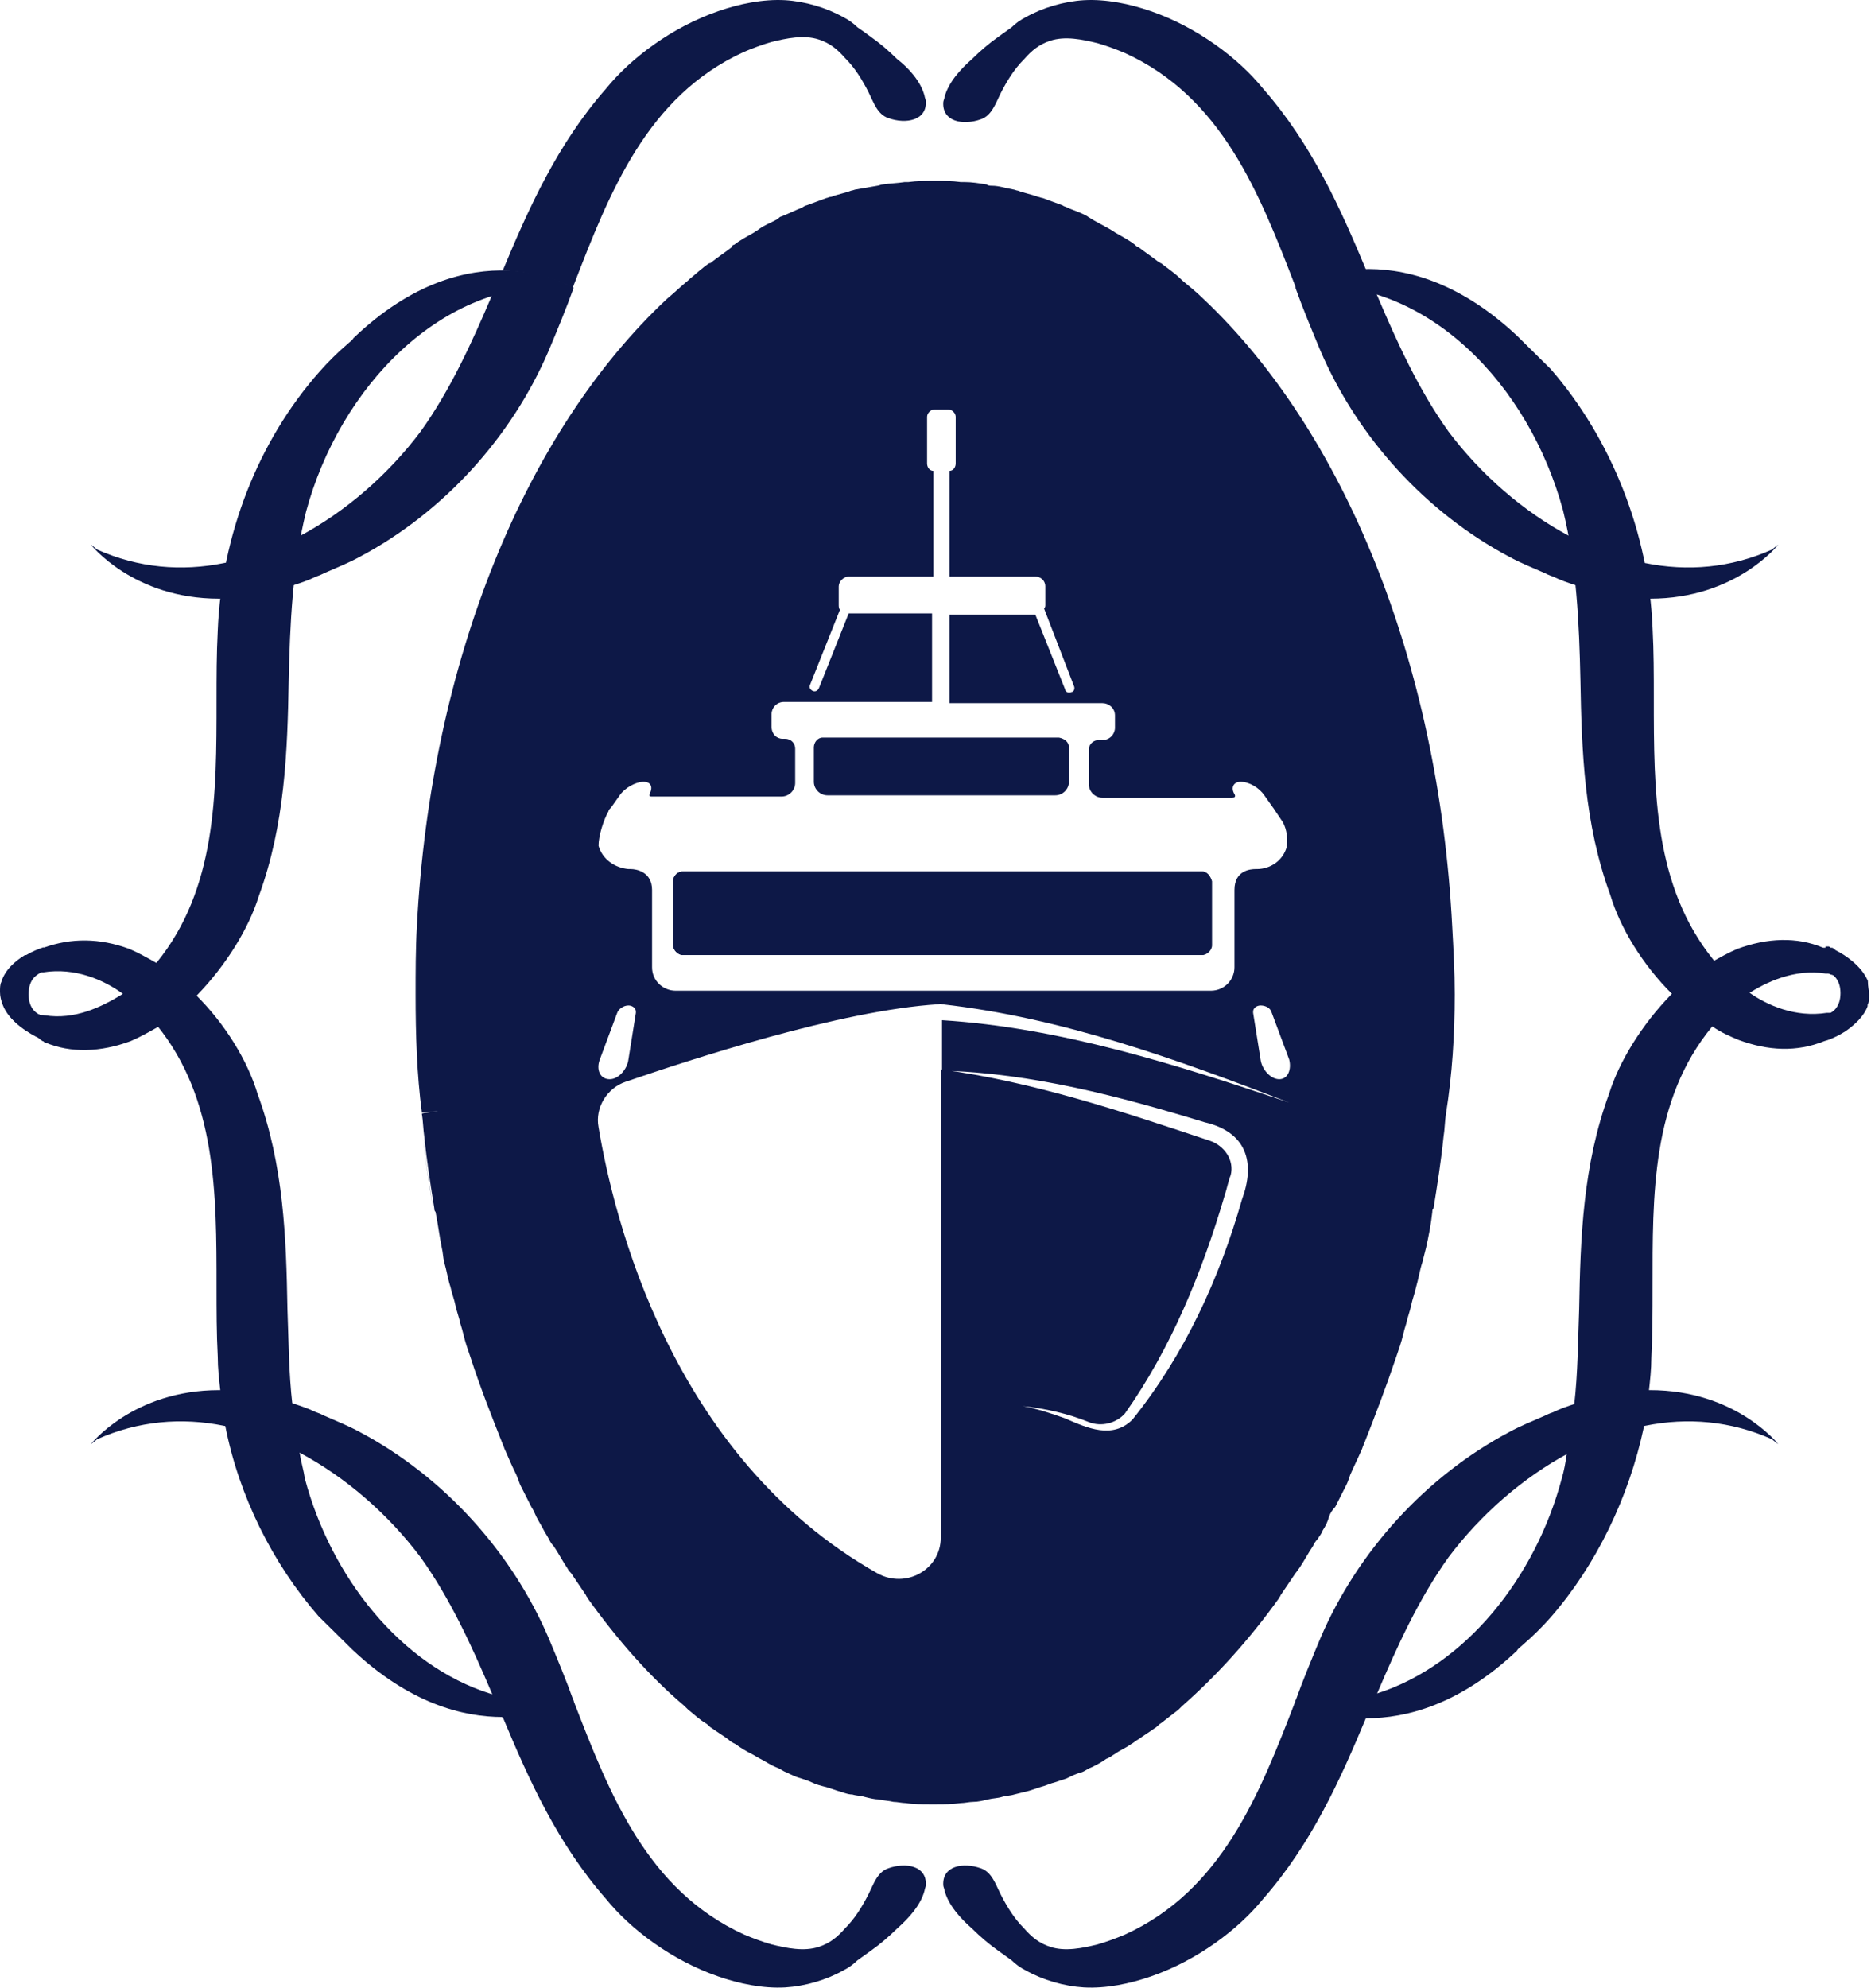
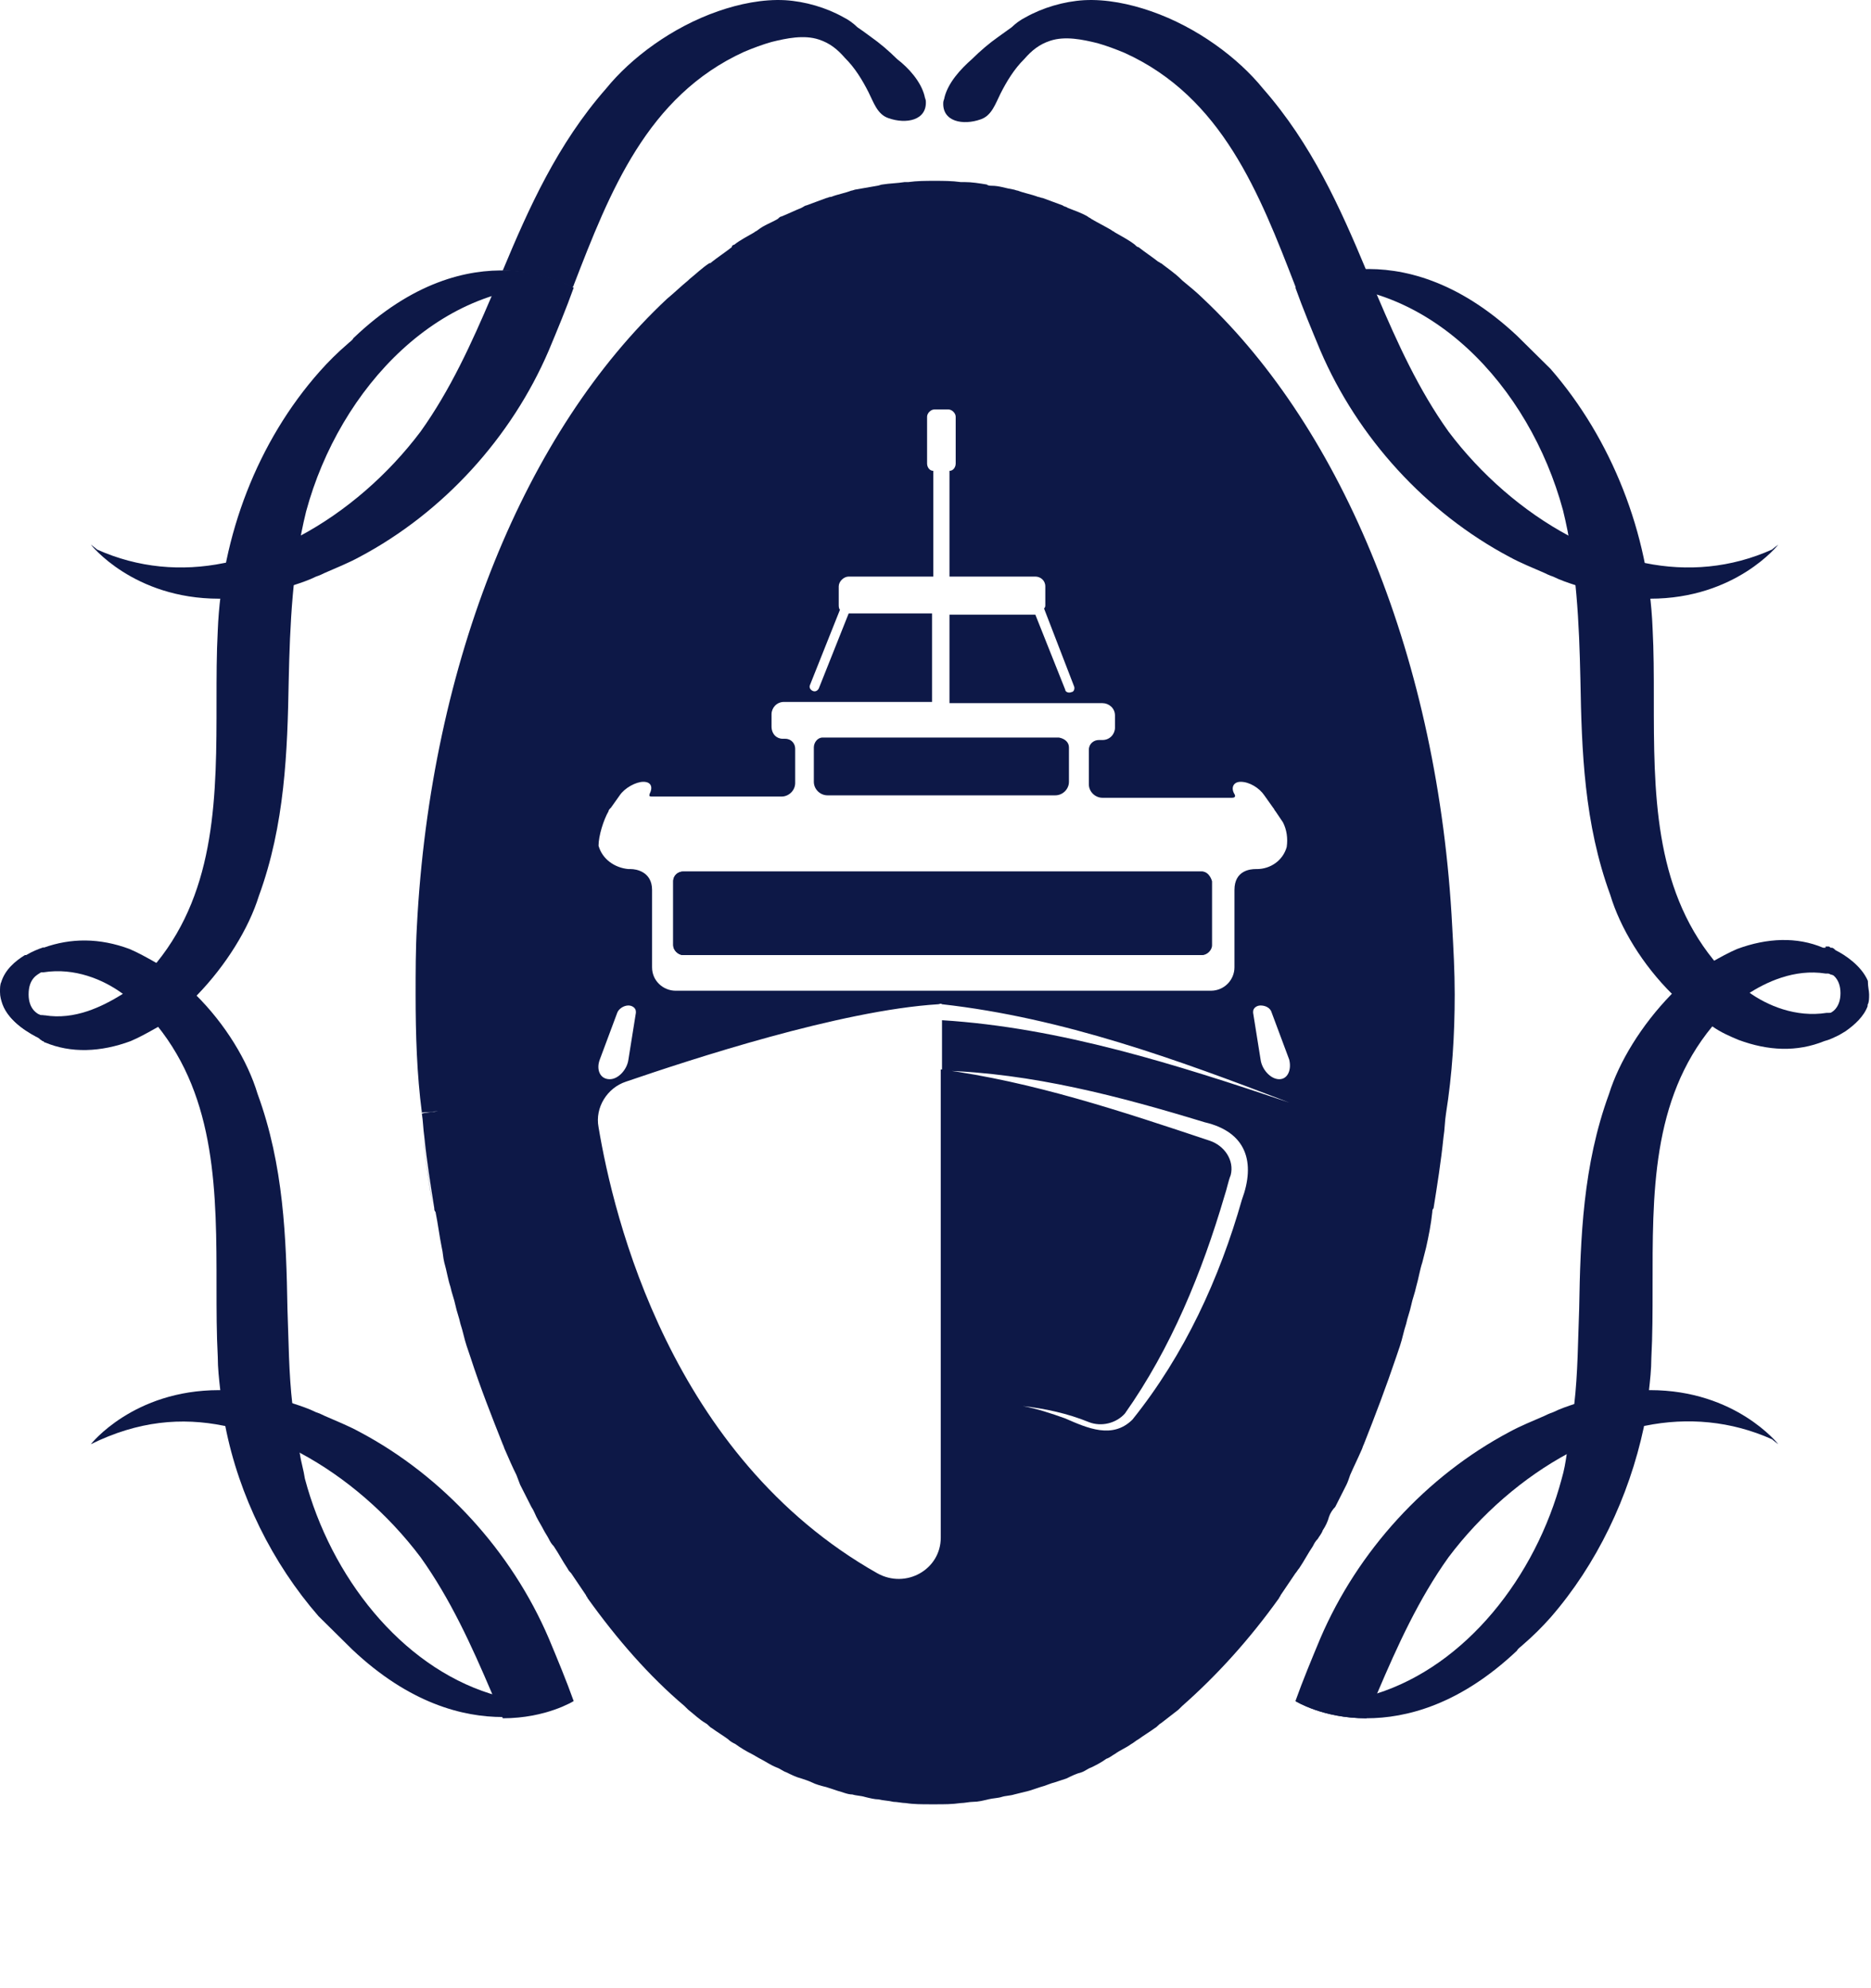
<svg xmlns="http://www.w3.org/2000/svg" width="96" height="102" viewBox="0 0 96 102" fill="none">
  <path d="M21.709 58.33C21.836 59.591 22.028 60.789 22.219 61.987C22.028 60.726 21.836 59.528 21.709 58.33ZM21.581 57.069C21.773 57.069 22.092 57.069 22.411 57.006L21.581 57.069Z" fill="#0D1847" />
  <path d="M29.435 14.763C29.435 14.763 29.115 14.7 29.052 14.7C22.666 14.322 17.431 19.87 15.707 26.238C15.004 29.075 14.877 32.039 14.813 34.939C14.749 38.533 14.621 42.316 13.28 45.972C12.77 47.612 11.62 49.503 10.088 51.08C9.833 51.332 9.577 51.521 9.386 51.773C8.939 52.151 8.556 52.467 8.045 52.719C7.598 52.971 7.151 53.223 6.704 53.412C5.171 53.98 3.639 54.043 2.298 53.475C2.298 53.475 2.234 53.475 2.234 53.412C2.171 53.412 2.171 53.412 2.107 53.349C2.107 53.349 2.043 53.349 2.043 53.286C1.532 53.034 0.51 52.467 0.191 51.584L1.915 52.025C1.979 52.025 2.043 52.088 2.171 52.088C2.234 52.088 2.298 52.088 2.298 52.088C3.831 52.34 5.235 51.647 6.257 51.017C6.704 50.701 7.023 50.449 7.279 50.197C7.534 49.945 7.789 49.629 8.045 49.377C11.11 45.594 11.11 40.739 11.11 35.948C11.11 34.75 11.11 33.552 11.173 32.354C11.365 27.499 13.217 22.644 16.409 19.05C16.856 18.546 17.303 18.105 17.814 17.663C17.942 17.537 18.069 17.474 18.133 17.348C24.199 11.548 29.435 14.763 29.435 14.763Z" fill="#0D1847" />
  <path d="M29.435 87.207C29.435 87.207 28.03 88.089 25.796 88.089C23.752 88.089 21.007 87.396 18.07 84.622C17.942 84.496 17.814 84.37 17.75 84.306C17.303 83.865 16.857 83.424 16.346 82.919C13.983 80.208 12.259 76.741 11.557 73.147C11.429 72.579 11.365 71.949 11.302 71.318C11.238 70.751 11.174 70.183 11.174 69.616C11.11 68.418 11.11 67.22 11.11 66.022C11.11 61.23 11.11 56.376 8.045 52.593C7.79 52.34 7.534 52.025 7.279 51.773C7.024 51.584 6.704 51.269 6.257 50.953C5.3 50.26 3.831 49.629 2.235 49.882C2.235 49.882 2.171 49.882 2.107 49.882C2.043 49.882 1.979 49.882 1.852 49.945L0.064 50.449C0.255 49.819 0.766 49.377 1.277 49.062H1.341L1.532 48.999C1.724 48.873 1.979 48.747 2.171 48.684C2.235 48.684 2.235 48.621 2.235 48.621C3.639 48.116 5.108 48.116 6.64 48.684C7.087 48.873 7.534 49.125 7.981 49.377C8.428 49.629 8.875 50.008 9.322 50.323C9.578 50.512 9.833 50.764 10.024 51.017C11.557 52.53 12.706 54.421 13.217 56.123C14.558 59.78 14.686 63.5 14.749 67.157C14.813 68.796 14.813 70.436 15.005 72.075C15.069 72.895 15.196 73.777 15.388 74.597C15.452 75.038 15.579 75.416 15.643 75.858C16.984 80.902 20.56 85.441 25.157 86.891C26.37 87.27 27.583 87.459 28.924 87.333C29.116 87.333 29.435 87.207 29.435 87.207Z" fill="#0D1847" />
  <path d="M95.775 50.449L93.988 50.008C93.924 50.008 93.86 49.945 93.796 49.945C93.732 49.945 93.668 49.945 93.668 49.945C92.072 49.693 90.603 50.386 89.646 51.017C89.199 51.332 88.88 51.584 88.624 51.836C88.369 52.088 88.113 52.404 87.858 52.656C84.729 56.439 84.793 61.294 84.793 66.085C84.793 67.283 84.793 68.481 84.729 69.679C84.729 70.247 84.665 70.814 84.602 71.381C84.538 72.012 84.41 72.579 84.346 73.21C83.58 76.804 81.92 80.271 79.557 82.983C79.111 83.487 78.663 83.928 78.153 84.37C78.025 84.496 77.897 84.559 77.834 84.685C74.896 87.459 72.151 88.153 70.108 88.153C67.873 88.153 66.468 87.27 66.468 87.27C66.468 87.27 66.787 87.333 66.851 87.333C68.192 87.396 69.405 87.27 70.618 86.892C75.216 85.441 78.791 80.902 80.132 75.858C80.26 75.417 80.324 75.038 80.388 74.597C80.579 73.777 80.643 72.958 80.771 72.075C80.962 70.436 80.962 68.796 81.026 67.157C81.09 63.5 81.218 59.78 82.558 56.123C83.069 54.484 84.219 52.593 85.751 51.017C86.006 50.764 86.198 50.575 86.453 50.323C86.9 49.945 87.283 49.629 87.794 49.377C88.241 49.125 88.688 48.873 89.135 48.684C90.667 48.116 92.2 48.053 93.541 48.621C93.541 48.621 93.541 48.621 93.605 48.621C93.605 48.621 93.605 48.621 93.668 48.621C93.732 48.621 93.732 48.621 93.796 48.684C93.796 48.684 93.796 48.684 93.86 48.684C93.924 48.684 93.988 48.747 94.052 48.81C94.69 49.125 95.456 49.629 95.775 50.449Z" fill="#0D1847" />
  <path d="M95.839 51.584C95.648 52.151 95.137 52.593 94.69 52.908L94.371 53.097C94.115 53.223 93.86 53.349 93.605 53.412C92.2 53.98 90.731 53.917 89.199 53.349C88.752 53.16 88.305 52.971 87.858 52.656C87.411 52.404 86.964 52.025 86.517 51.71C86.262 51.521 86.006 51.269 85.815 51.017C84.282 49.503 83.133 47.612 82.622 45.91C81.281 42.253 81.154 38.533 81.09 34.876C81.026 31.976 80.898 29.012 80.196 26.175C78.472 19.807 73.3 14.259 66.851 14.637C66.724 14.637 66.468 14.7 66.468 14.7C66.468 14.7 71.704 11.485 77.834 17.222C77.961 17.348 78.089 17.474 78.153 17.537C78.6 17.979 79.047 18.42 79.557 18.924C82.686 22.518 84.602 27.373 84.793 32.228C84.857 33.426 84.857 34.624 84.857 35.822C84.857 40.613 84.857 45.468 87.922 49.251C88.177 49.566 88.433 49.819 88.688 50.071C88.943 50.26 89.263 50.575 89.71 50.89C90.667 51.584 92.136 52.214 93.732 51.962C93.732 51.962 93.796 51.962 93.86 51.962C93.924 51.962 93.988 51.962 94.052 51.899L95.839 51.584Z" fill="#0D1847" />
-   <path d="M70.108 88.09C68.767 91.305 67.298 94.584 64.808 97.421C63.531 98.997 61.424 100.573 59.062 101.393C57.976 101.771 56.763 102.023 55.614 101.96C54.592 101.897 53.507 101.582 52.613 101.078C52.357 100.952 52.102 100.762 51.91 100.573C51.655 100.384 51.463 100.258 51.208 100.069C50.761 99.754 50.314 99.375 49.867 98.934C49.292 98.43 48.654 97.736 48.462 96.98C48.462 96.916 48.399 96.79 48.399 96.727C48.335 95.719 49.42 95.529 50.314 95.845C50.889 96.034 51.08 96.664 51.336 97.169C51.655 97.799 52.038 98.43 52.549 98.934C52.932 99.375 53.315 99.691 53.89 99.88C54.656 100.132 55.55 99.943 56.316 99.754C56.763 99.628 57.274 99.438 57.721 99.249C62.701 96.98 64.617 92.062 66.468 87.27C66.468 87.207 66.532 87.207 66.532 87.144C66.468 87.207 67.873 88.09 70.108 88.09Z" fill="#0D1847" />
  <path d="M91.242 74.093C91.242 74.093 90.987 73.903 90.923 73.84C88.816 72.895 86.581 72.705 84.41 73.147C83.069 73.399 81.792 73.903 80.515 74.534C78.153 75.795 75.982 77.686 74.322 79.893C72.789 82.037 71.704 84.433 70.682 86.829C70.555 87.144 70.427 87.396 70.299 87.711C70.235 87.837 70.171 87.963 70.108 88.153C67.873 88.153 66.468 87.27 66.468 87.27C66.851 86.198 67.298 85.126 67.745 84.054C69.661 79.578 73.172 75.732 77.45 73.462C78.025 73.147 78.663 72.895 79.238 72.642C79.366 72.579 79.494 72.516 79.685 72.453C80.068 72.264 80.451 72.138 80.834 72.012C82.239 71.507 83.516 71.318 84.665 71.318C89.071 71.318 91.242 74.093 91.242 74.093Z" fill="#0D1847" />
-   <path d="M25.795 88.09C27.136 91.305 28.605 94.584 31.095 97.421C32.372 98.997 34.479 100.573 36.841 101.393C37.927 101.771 39.14 102.023 40.289 101.96C41.311 101.897 42.396 101.582 43.29 101.078C43.545 100.952 43.801 100.762 43.992 100.573C44.248 100.384 44.439 100.258 44.695 100.069C45.142 99.754 45.589 99.375 46.036 98.934C46.61 98.43 47.249 97.736 47.44 96.98C47.44 96.916 47.504 96.79 47.504 96.727C47.568 95.719 46.483 95.529 45.589 95.845C45.014 96.034 44.822 96.664 44.567 97.169C44.248 97.799 43.865 98.43 43.354 98.934C42.971 99.375 42.588 99.691 42.013 99.88C41.247 100.132 40.353 99.943 39.587 99.754C39.14 99.628 38.629 99.438 38.182 99.249C33.202 96.98 31.286 92.062 29.434 87.27C29.434 87.207 29.371 87.207 29.371 87.144C29.434 87.207 28.03 88.09 25.795 88.09Z" fill="#0D1847" />
-   <path d="M4.661 74.093C4.661 74.093 4.916 73.903 4.98 73.84C7.087 72.895 9.322 72.705 11.493 73.147C12.834 73.399 14.111 73.903 15.388 74.534C17.75 75.795 19.921 77.686 21.581 79.893C23.113 82.037 24.199 84.433 25.221 86.829C25.348 87.144 25.476 87.396 25.604 87.711C25.668 87.837 25.731 87.963 25.795 88.153C28.03 88.153 29.435 87.27 29.435 87.27C29.052 86.198 28.605 85.126 28.158 84.054C26.242 79.578 22.73 75.732 18.452 73.462C17.878 73.147 17.239 72.895 16.665 72.642C16.537 72.579 16.409 72.516 16.218 72.453C15.835 72.264 15.451 72.138 15.068 72.012C13.664 71.507 12.387 71.318 11.237 71.318C6.832 71.318 4.661 74.093 4.661 74.093Z" fill="#0D1847" />
+   <path d="M4.661 74.093C7.087 72.895 9.322 72.705 11.493 73.147C12.834 73.399 14.111 73.903 15.388 74.534C17.75 75.795 19.921 77.686 21.581 79.893C23.113 82.037 24.199 84.433 25.221 86.829C25.348 87.144 25.476 87.396 25.604 87.711C25.668 87.837 25.731 87.963 25.795 88.153C28.03 88.153 29.435 87.27 29.435 87.27C29.052 86.198 28.605 85.126 28.158 84.054C26.242 79.578 22.73 75.732 18.452 73.462C17.878 73.147 17.239 72.895 16.665 72.642C16.537 72.579 16.409 72.516 16.218 72.453C15.835 72.264 15.451 72.138 15.068 72.012C13.664 71.507 12.387 71.318 11.237 71.318C6.832 71.318 4.661 74.093 4.661 74.093Z" fill="#0D1847" />
  <path d="M25.795 13.88C27.136 10.665 28.605 7.386 31.095 4.549C32.372 2.973 34.479 1.397 36.841 0.577C37.927 0.199 39.14 -0.053 40.289 0.01C41.311 0.073 42.396 0.388 43.29 0.892C43.545 1.018 43.801 1.208 43.992 1.397C44.184 1.523 44.439 1.712 44.695 1.901C45.142 2.216 45.589 2.595 46.036 3.036C46.61 3.477 47.249 4.171 47.44 4.928C47.44 4.991 47.504 5.117 47.504 5.18C47.568 6.188 46.483 6.378 45.589 6.062C45.014 5.873 44.822 5.243 44.567 4.738C44.248 4.108 43.865 3.477 43.354 2.973C42.971 2.532 42.588 2.216 42.013 2.027C41.247 1.775 40.353 1.964 39.587 2.153C39.14 2.279 38.629 2.469 38.182 2.658C33.202 4.928 31.286 9.845 29.434 14.637C29.434 14.7 29.371 14.7 29.371 14.763C29.434 14.763 28.03 13.944 25.795 13.88Z" fill="#0D1847" />
  <path d="M4.661 27.941C4.661 27.941 4.916 28.13 4.98 28.193C7.087 29.138 9.322 29.328 11.493 28.886C12.834 28.634 14.111 28.13 15.388 27.499C17.75 26.238 19.921 24.347 21.581 22.14C23.113 19.996 24.199 17.6 25.221 15.204C25.348 14.889 25.476 14.637 25.604 14.322C25.668 14.196 25.731 14.07 25.795 13.88C28.03 13.88 29.435 14.763 29.435 14.763C29.052 15.835 28.605 16.907 28.158 17.979C26.242 22.455 22.73 26.301 18.452 28.571C17.878 28.886 17.239 29.138 16.665 29.391C16.537 29.454 16.409 29.517 16.218 29.58C15.835 29.769 15.451 29.895 15.068 30.021C13.664 30.526 12.387 30.715 11.237 30.715C6.832 30.715 4.661 27.941 4.661 27.941Z" fill="#0D1847" />
  <path d="M70.108 13.88C68.767 10.665 67.298 7.386 64.808 4.549C63.531 2.973 61.424 1.397 59.062 0.577C57.976 0.199 56.763 -0.053 55.614 0.01C54.592 0.073 53.507 0.388 52.613 0.892C52.357 1.018 52.102 1.208 51.91 1.397C51.655 1.586 51.463 1.712 51.208 1.901C50.761 2.216 50.314 2.595 49.867 3.036C49.292 3.54 48.654 4.234 48.462 4.991C48.462 5.054 48.399 5.18 48.399 5.243C48.335 6.252 49.42 6.441 50.314 6.125C50.889 5.936 51.08 5.306 51.336 4.801C51.655 4.171 52.038 3.54 52.549 3.036C52.932 2.595 53.315 2.279 53.89 2.09C54.656 1.838 55.55 2.027 56.316 2.216C56.763 2.342 57.274 2.532 57.721 2.721C62.701 4.991 64.617 9.908 66.468 14.7C66.468 14.763 66.532 14.763 66.532 14.826C66.468 14.763 67.873 13.944 70.108 13.88Z" fill="#0D1847" />
  <path d="M91.242 27.941C91.242 27.941 90.987 28.13 90.923 28.193C88.816 29.138 86.581 29.328 84.41 28.886C83.069 28.634 81.792 28.13 80.515 27.499C78.153 26.238 75.982 24.347 74.322 22.14C72.789 19.996 71.704 17.6 70.682 15.204C70.555 14.889 70.427 14.637 70.299 14.322C70.235 14.196 70.171 14.07 70.108 13.88C67.873 13.88 66.468 14.763 66.468 14.763C66.851 15.835 67.298 16.907 67.745 17.979C69.661 22.455 73.172 26.301 77.45 28.571C78.025 28.886 78.663 29.138 79.238 29.391C79.366 29.454 79.494 29.517 79.685 29.58C80.068 29.769 80.451 29.895 80.834 30.021C82.239 30.526 83.516 30.715 84.665 30.715C89.071 30.715 91.242 27.941 91.242 27.941Z" fill="#0D1847" />
  <path d="M1.468 51.017C1.468 51.773 1.915 52.025 2.107 52.088C2.171 52.088 2.235 52.088 2.235 52.088V53.412C2.235 53.412 2.171 53.412 2.171 53.349C2.107 53.349 2.107 53.349 2.043 53.286C2.043 53.286 1.979 53.286 1.979 53.223C1.468 52.971 0.447 52.404 0.127 51.521C0.064 51.332 -0 51.143 -0 50.89C-0 50.701 -0 50.512 0.064 50.386C0.255 49.755 0.766 49.314 1.277 48.999H1.341C1.66 48.81 1.979 48.684 2.171 48.621C2.235 48.621 2.235 48.558 2.235 48.558V49.882C2.235 49.882 2.171 49.882 2.107 49.882C1.915 50.008 1.468 50.197 1.468 51.017Z" fill="#0D1847" />
  <path d="M95.903 51.017C95.903 51.206 95.903 51.395 95.839 51.521C95.647 52.088 95.136 52.53 94.69 52.845C94.69 52.845 94.626 52.845 94.626 52.908H94.562C94.243 53.097 93.923 53.223 93.732 53.286C93.668 53.286 93.668 53.349 93.668 53.349V52.025C93.668 52.025 93.732 52.025 93.796 52.025C93.987 51.962 94.434 51.71 94.434 50.953C94.434 50.197 93.987 49.945 93.796 49.882C93.732 49.882 93.668 49.882 93.668 49.882V48.558C93.668 48.558 93.668 48.558 93.732 48.558C93.732 48.558 93.732 48.558 93.796 48.558C93.859 48.558 93.859 48.558 93.923 48.621C93.923 48.621 93.923 48.621 93.987 48.621C94.051 48.621 94.115 48.684 94.179 48.747C94.69 48.999 95.52 49.566 95.839 50.323C95.839 50.638 95.903 50.827 95.903 51.017Z" fill="#0D1847" />
  <path d="M74.64 51.017C74.64 49.819 74.576 48.684 74.513 47.549C73.81 33.867 68.894 22.077 61.743 15.331C61.423 15.015 61.04 14.7 60.657 14.385L60.593 14.322C60.274 14.007 59.891 13.754 59.572 13.502C59.508 13.502 59.508 13.439 59.444 13.439C59.125 13.187 58.742 12.935 58.422 12.683C58.359 12.683 58.295 12.62 58.231 12.556C57.912 12.304 57.529 12.115 57.209 11.926C57.145 11.863 57.082 11.863 57.018 11.8C56.699 11.611 56.315 11.422 55.996 11.232C55.932 11.169 55.868 11.169 55.805 11.106C55.485 10.917 55.102 10.791 54.783 10.665C54.719 10.602 54.591 10.602 54.528 10.539C54.208 10.413 53.825 10.287 53.506 10.161C53.442 10.161 53.314 10.098 53.251 10.098C52.931 9.971 52.548 9.908 52.229 9.782C52.165 9.782 52.037 9.719 51.974 9.719C51.59 9.656 51.271 9.53 50.888 9.53C50.824 9.53 50.697 9.53 50.633 9.467C50.25 9.404 49.867 9.341 49.483 9.341C49.419 9.341 49.356 9.341 49.292 9.341C48.845 9.278 48.398 9.278 47.951 9.278C47.504 9.278 47.057 9.278 46.61 9.341C46.546 9.341 46.482 9.341 46.419 9.341C46.035 9.404 45.652 9.404 45.269 9.467C45.205 9.467 45.078 9.53 45.014 9.53C44.631 9.593 44.312 9.656 43.928 9.719C43.865 9.719 43.737 9.782 43.673 9.782C43.354 9.908 42.971 9.971 42.651 10.098C42.524 10.098 42.46 10.161 42.396 10.161C42.077 10.287 41.694 10.413 41.374 10.539C41.311 10.539 41.247 10.602 41.119 10.665C40.8 10.791 40.417 10.98 40.097 11.106C40.034 11.106 39.97 11.169 39.906 11.232C39.587 11.422 39.203 11.548 38.884 11.8C38.82 11.863 38.757 11.863 38.693 11.926C38.373 12.115 37.99 12.304 37.671 12.556C37.607 12.556 37.543 12.62 37.543 12.683C37.224 12.935 36.841 13.187 36.522 13.439C36.458 13.502 36.458 13.502 36.394 13.502C36.011 13.754 35.692 14.07 35.373 14.322L35.309 14.385C34.925 14.7 34.606 15.015 34.223 15.331C27.008 22.077 22.092 33.867 21.389 47.549C21.325 48.684 21.325 49.882 21.325 51.017C21.325 53.097 21.389 55.115 21.645 57.069L22.475 57.006C22.155 57.069 21.836 57.069 21.645 57.132C21.709 57.511 21.709 57.889 21.772 58.33C21.9 59.591 22.092 60.789 22.283 61.987C22.283 62.05 22.283 62.113 22.347 62.176C22.475 62.807 22.539 63.374 22.666 64.005C22.73 64.257 22.73 64.509 22.794 64.761C22.922 65.203 22.985 65.644 23.113 66.022C23.177 66.338 23.305 66.653 23.369 66.968C23.433 67.283 23.56 67.599 23.624 67.914C23.752 68.292 23.816 68.67 23.943 69.049C24.007 69.238 24.071 69.427 24.135 69.616C24.646 71.192 25.22 72.642 25.795 74.093C25.859 74.219 25.859 74.282 25.923 74.408C26.114 74.849 26.306 75.29 26.497 75.669C26.561 75.858 26.625 75.984 26.689 76.173C26.88 76.552 27.072 76.93 27.264 77.308C27.391 77.497 27.455 77.686 27.519 77.812C27.647 78.065 27.774 78.254 27.902 78.506C27.966 78.632 28.094 78.821 28.157 78.947C28.221 79.073 28.285 79.2 28.413 79.326C28.668 79.704 28.86 80.082 29.115 80.46C29.179 80.587 29.243 80.65 29.307 80.713C29.562 81.091 29.817 81.469 30.073 81.848C30.073 81.911 30.137 81.911 30.137 81.974C31.669 84.117 33.329 86.009 35.117 87.522C35.181 87.585 35.245 87.648 35.309 87.711C35.628 87.963 35.883 88.216 36.203 88.405C36.33 88.468 36.394 88.594 36.522 88.657C36.777 88.846 37.096 89.035 37.352 89.224C37.48 89.35 37.607 89.413 37.735 89.477C37.99 89.666 38.31 89.855 38.565 89.981C38.693 90.044 38.884 90.17 39.012 90.233C39.267 90.359 39.523 90.548 39.842 90.674C40.034 90.738 40.161 90.864 40.353 90.927C40.608 91.053 40.864 91.179 41.119 91.242C41.311 91.305 41.502 91.368 41.63 91.431C41.885 91.557 42.141 91.62 42.396 91.683C42.588 91.746 42.779 91.809 42.971 91.872C43.226 91.936 43.481 92.062 43.737 92.062C43.928 92.125 44.184 92.125 44.375 92.188C44.631 92.251 44.886 92.314 45.078 92.314C45.333 92.377 45.589 92.377 45.844 92.44C46.035 92.44 46.291 92.503 46.482 92.503C46.865 92.566 47.312 92.566 47.759 92.566C47.823 92.566 47.823 92.566 47.887 92.566C47.951 92.566 47.951 92.566 48.015 92.566C48.462 92.566 48.845 92.566 49.292 92.503C49.483 92.503 49.739 92.44 49.93 92.44C50.186 92.44 50.441 92.377 50.697 92.314C50.952 92.251 51.207 92.251 51.399 92.188C51.59 92.125 51.846 92.125 52.037 92.062C52.293 91.999 52.548 91.936 52.804 91.872C52.995 91.809 53.187 91.746 53.378 91.683C53.634 91.62 53.889 91.494 54.145 91.431C54.336 91.368 54.528 91.305 54.719 91.242C54.974 91.116 55.23 90.99 55.485 90.927C55.677 90.864 55.805 90.738 55.996 90.674C56.252 90.548 56.507 90.422 56.762 90.233C56.954 90.17 57.082 90.044 57.209 89.981C57.465 89.792 57.784 89.666 58.039 89.477C58.167 89.413 58.295 89.287 58.422 89.224C58.678 89.035 58.997 88.846 59.252 88.657C59.38 88.594 59.444 88.468 59.572 88.405C59.891 88.153 60.146 87.963 60.466 87.711C60.529 87.648 60.593 87.585 60.657 87.522C62.445 85.946 64.105 84.117 65.638 81.974C65.638 81.911 65.701 81.911 65.701 81.848C65.957 81.469 66.212 81.091 66.468 80.713C66.531 80.65 66.595 80.524 66.659 80.46C66.915 80.082 67.106 79.704 67.362 79.326C67.425 79.2 67.489 79.073 67.617 78.947C67.681 78.821 67.808 78.695 67.872 78.506C68 78.317 68.128 78.065 68.192 77.812C68.255 77.623 68.383 77.434 68.511 77.308C68.702 76.93 68.894 76.552 69.085 76.173C69.149 76.047 69.213 75.858 69.277 75.669C69.469 75.227 69.66 74.849 69.852 74.408C69.915 74.282 69.915 74.219 69.979 74.093C70.554 72.642 71.129 71.129 71.639 69.616C71.703 69.427 71.767 69.238 71.831 69.049C71.959 68.67 72.022 68.292 72.15 67.914C72.214 67.599 72.342 67.283 72.406 66.968C72.469 66.653 72.597 66.338 72.661 66.022C72.789 65.581 72.853 65.139 72.98 64.761C73.044 64.509 73.108 64.257 73.172 64.005C73.299 63.437 73.427 62.807 73.491 62.176C73.491 62.113 73.491 62.05 73.555 61.987C73.746 60.789 73.938 59.591 74.066 58.33C74.13 57.952 74.13 57.511 74.193 57.132C74.513 55.115 74.64 53.097 74.64 51.017ZM65.638 55.367C65.191 55.367 64.744 54.862 64.68 54.358L64.297 51.962C64.297 51.962 64.297 51.962 64.297 51.899C64.297 51.71 64.488 51.584 64.68 51.584C64.935 51.584 65.191 51.71 65.254 51.962L66.148 54.358C66.276 54.862 66.085 55.367 65.638 55.367ZM30.711 43.388C30.711 42.883 30.967 42.063 31.222 41.622C31.222 41.559 31.286 41.496 31.35 41.433L31.797 40.803C32.052 40.424 32.627 40.109 33.01 40.109C33.393 40.109 33.521 40.361 33.329 40.739C33.329 40.803 33.265 40.866 33.457 40.866H40.097C40.48 40.866 40.8 40.55 40.8 40.172V38.407C40.8 38.154 40.608 37.902 40.289 37.902H40.225H40.161C39.842 37.902 39.587 37.65 39.587 37.272V36.641C39.587 36.326 39.842 36.011 40.225 36.011H47.823V31.471H43.545L42.013 35.317C41.949 35.443 41.821 35.506 41.694 35.443C41.566 35.38 41.502 35.254 41.566 35.128L43.098 31.282C43.035 31.219 43.035 31.093 43.035 31.03V30.084C43.035 29.832 43.29 29.58 43.545 29.58H47.887V24.157C47.696 24.157 47.568 23.968 47.568 23.779V21.383C47.568 21.194 47.759 21.005 47.951 21.005H48.653C48.845 21.005 49.036 21.194 49.036 21.383V23.779C49.036 23.968 48.909 24.157 48.717 24.157V29.58H53.123C53.378 29.58 53.634 29.769 53.634 30.084V31.03C53.634 31.093 53.634 31.156 53.57 31.219L55.102 35.191C55.166 35.317 55.102 35.506 54.974 35.506C54.847 35.569 54.655 35.506 54.655 35.38L53.123 31.534H48.717V36.074H56.571C56.89 36.074 57.209 36.326 57.209 36.704V37.335C57.209 37.65 56.954 37.965 56.571 37.965H56.379C56.124 37.965 55.868 38.154 55.868 38.47V40.235C55.868 40.613 56.188 40.929 56.571 40.929H63.211C63.467 40.929 63.339 40.739 63.339 40.739C63.147 40.424 63.275 40.109 63.658 40.109C64.105 40.109 64.616 40.424 64.871 40.803L65.318 41.433C65.382 41.496 65.382 41.559 65.446 41.622L65.829 42.19C66.021 42.568 66.085 43.009 66.021 43.451C65.829 44.144 65.191 44.586 64.488 44.586H64.424C64.169 44.586 63.339 44.648 63.339 45.657C63.339 45.72 63.339 45.72 63.339 45.783V49.629C63.339 50.26 62.828 50.827 62.126 50.827H34.67C34.032 50.827 33.457 50.323 33.457 49.629V45.657C33.457 44.712 32.627 44.586 32.371 44.586C32.308 44.586 32.244 44.586 32.244 44.586C31.541 44.522 30.903 44.081 30.711 43.388ZM30.775 54.358L31.669 51.962C31.733 51.773 31.988 51.584 32.244 51.584C32.435 51.584 32.627 51.71 32.627 51.899V51.962L32.244 54.358C32.18 54.862 31.733 55.367 31.286 55.367C30.775 55.367 30.584 54.862 30.775 54.358ZM48.334 52.34V54.926C52.931 55.052 57.465 56.25 61.806 57.574C63.977 58.078 64.424 59.654 63.722 61.546C62.573 65.581 60.785 69.49 58.103 72.832C57.082 73.84 55.805 73.273 54.655 72.769C53.953 72.516 53.187 72.264 52.484 72.138C53.634 72.264 54.783 72.516 55.868 72.958C56.507 73.21 57.273 73.021 57.72 72.516C60.083 69.175 61.679 65.266 62.828 61.357C62.956 60.978 63.02 60.6 63.147 60.285C63.339 59.528 62.828 58.772 62.062 58.519C57.529 57.006 52.995 55.493 48.27 54.862V78.884C48.27 80.524 46.482 81.532 45.014 80.713C34.415 74.723 31.478 62.428 30.711 57.826C30.52 56.817 31.158 55.808 32.116 55.493C35.436 54.358 43.098 51.836 48.142 51.521C48.206 51.521 48.27 51.458 48.334 51.521C54.528 52.215 60.402 54.358 66.148 56.565C60.338 54.61 54.4 52.719 48.334 52.34Z" fill="#0D1847" />
  <path d="M21.581 57.069L22.411 57.006C22.092 57.069 21.836 57.069 21.581 57.069C21.581 57.132 21.581 57.132 21.581 57.069Z" fill="#0D1847" />
  <path d="M54.847 38.344V40.109C54.847 40.487 54.528 40.803 54.145 40.803H42.46C42.077 40.803 41.758 40.487 41.758 40.109V38.344C41.758 38.091 41.95 37.839 42.205 37.839H54.337C54.656 37.902 54.847 38.091 54.847 38.344Z" fill="#0D1847" />
  <path d="M62.126 45.216V48.495C62.126 48.747 61.87 48.999 61.615 48.999H35.053C34.798 48.999 34.543 48.747 34.543 48.495V45.216C34.543 44.901 34.798 44.712 35.053 44.712H61.679C61.934 44.712 62.126 44.964 62.126 45.216Z" fill="#0D1847" />
  <path d="M61.615 44.712H35.053C34.798 44.712 34.543 44.901 34.543 45.216V48.495C34.543 48.747 34.798 48.999 35.053 48.999H61.679C61.934 48.999 62.19 48.747 62.19 48.495V45.216C62.126 44.964 61.934 44.712 61.615 44.712Z" fill="#0D1847" />
-   <path d="M62.126 45.216V48.495C62.126 48.747 61.871 48.999 61.615 48.999H35.053C34.798 48.999 34.543 48.747 34.543 48.495V45.216C34.543 44.901 34.798 44.712 35.053 44.712H61.679C61.934 44.712 62.126 44.964 62.126 45.216Z" fill="#0D1847" />
</svg>